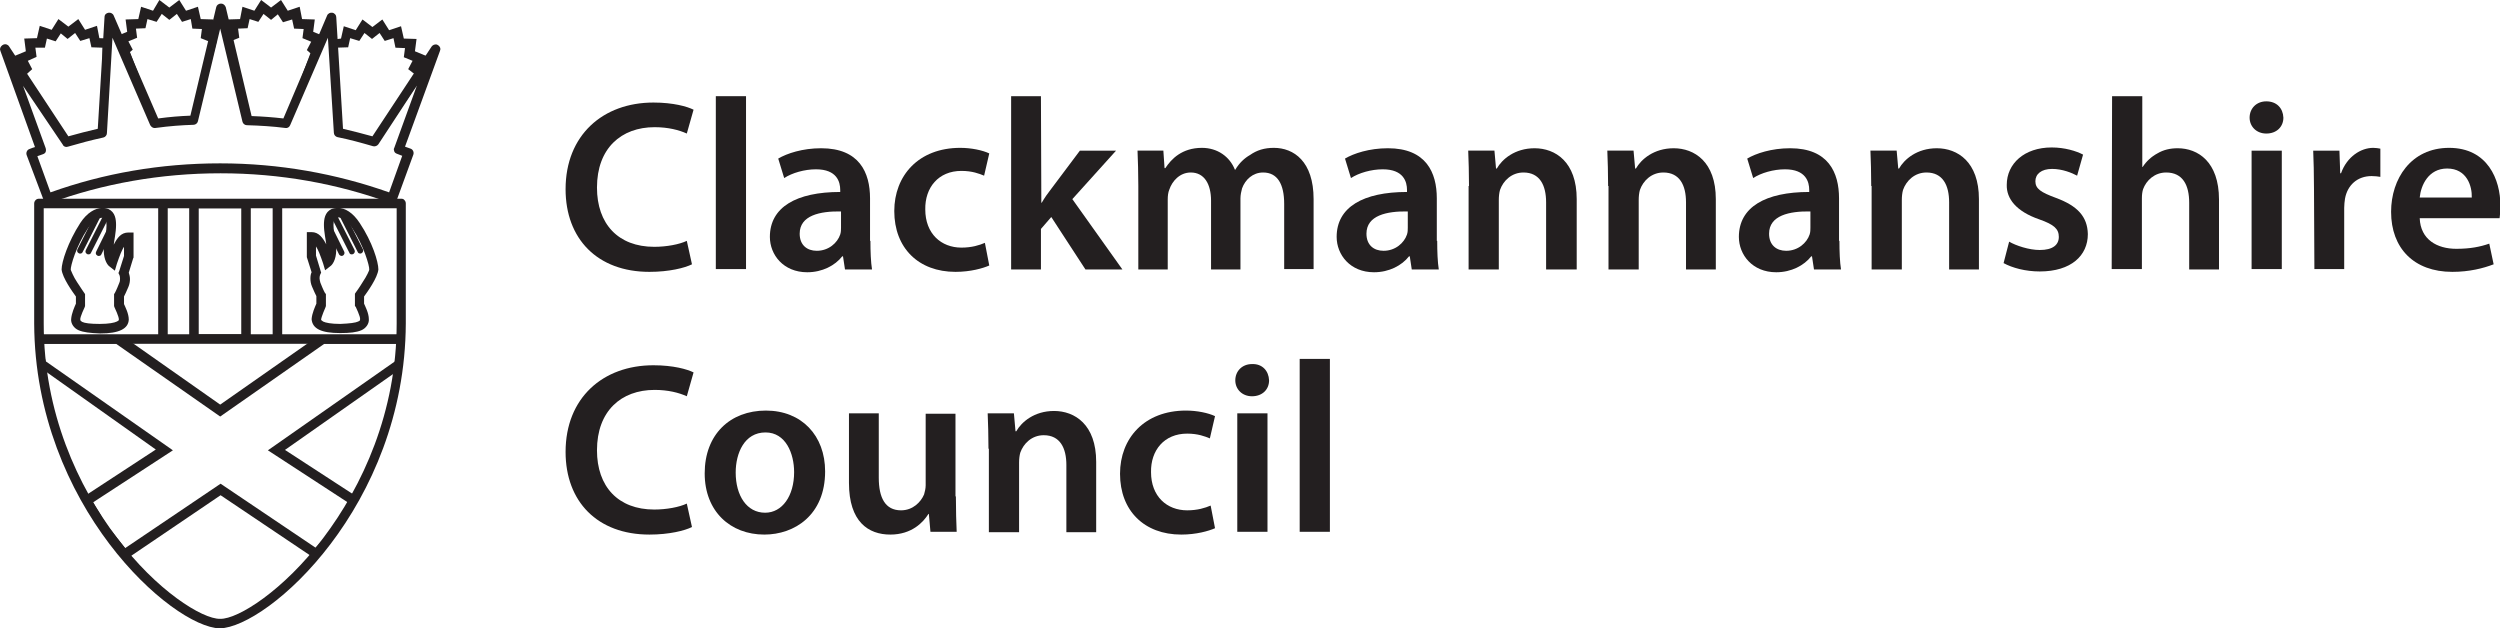
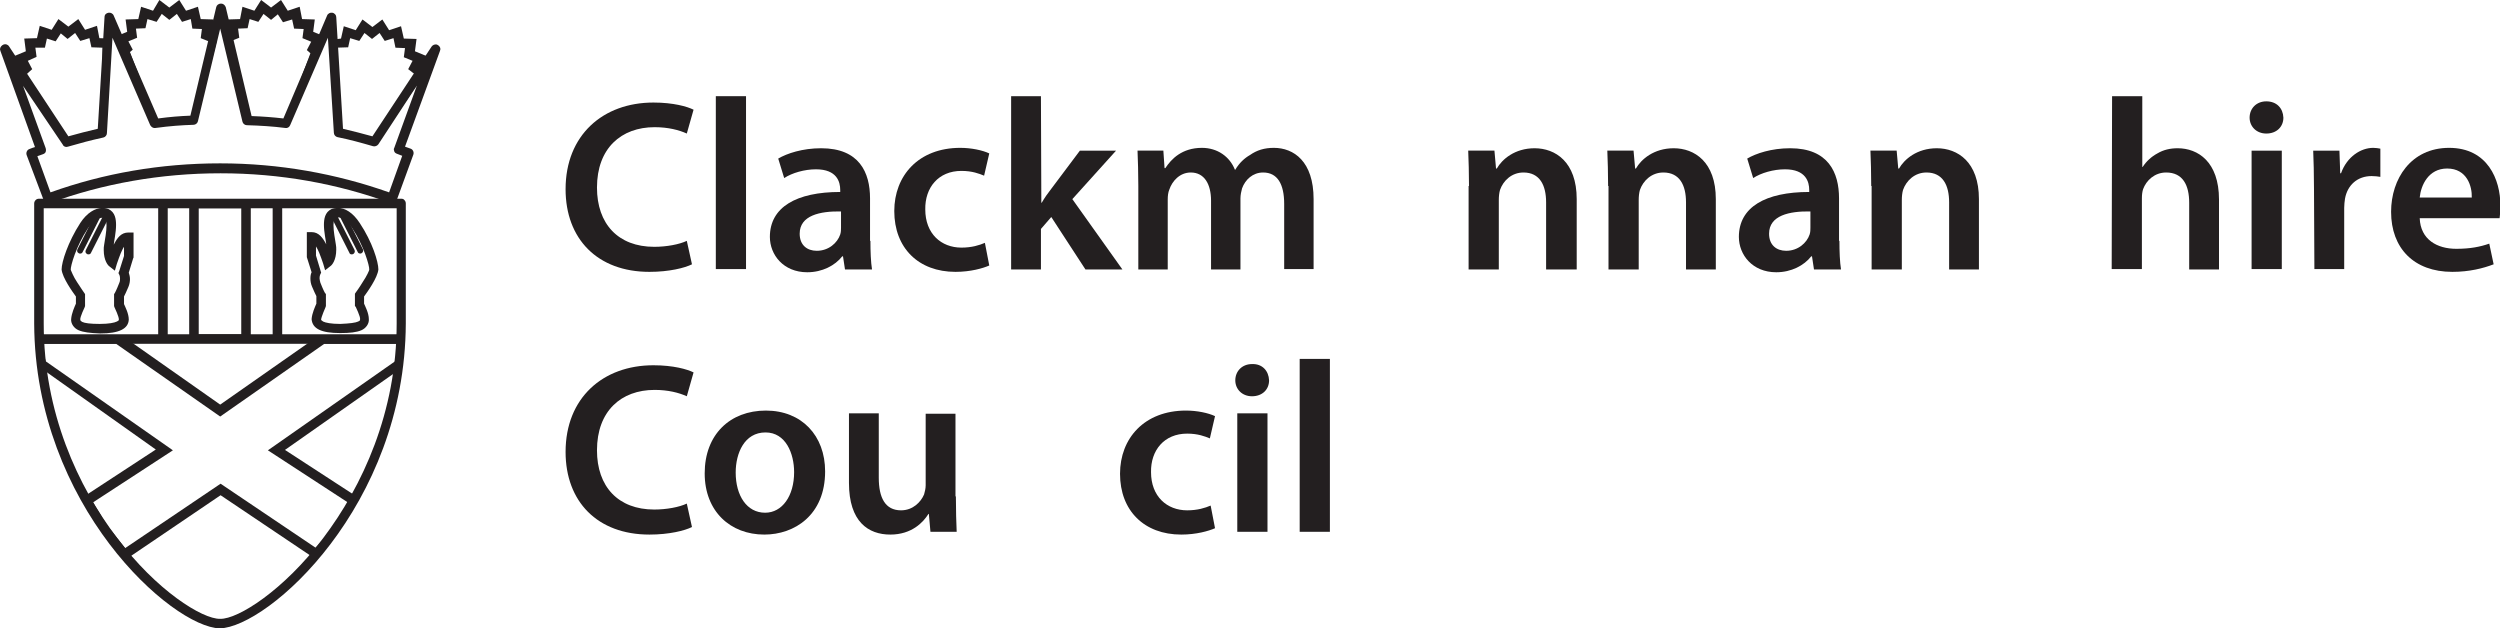
<svg xmlns="http://www.w3.org/2000/svg" version="1.1" id="Layer_1" x="0px" y="0px" viewBox="0 0 629 158.1" style="enable-background:new 0 0 629 158.1;" xml:space="preserve">
  <style type="text/css"> .st0{fill:#231F20;} </style>
  <g>
    <path class="st0" d="M174.1,66.5c-1.8,0.9-5.7,1.9-10.7,1.9c-13.1,0-21.1-8.3-21.1-20.8c0-13.6,9.4-21.8,22.1-21.8 c5,0,8.5,1,10.1,1.8l-1.7,6c-2-0.9-4.7-1.6-8.1-1.6c-8.4,0-14.5,5.3-14.5,15.2c0,9.1,5.3,14.9,14.4,14.9c3.1,0,6.3-0.6,8.2-1.5 L174.1,66.5z" />
    <rect x="180.1" y="24.2" class="st0" width="7.6" height="43.5" />
    <path class="st0" d="M211.6,53.2c-5.3-0.1-10.4,1-10.4,5.6c0,2.9,1.9,4.3,4.3,4.3c3,0,5.2-2,5.9-4.1c0.2-0.6,0.2-1.2,0.2-1.7V53.2z M219,60.6c0,2.7,0.1,5.3,0.4,7.2h-6.8l-0.5-3.3h-0.2c-1.8,2.3-5,4-8.8,4c-6,0-9.4-4.4-9.4-8.9c0-7.5,6.7-11.3,17.7-11.3v-0.5 c0-2-0.8-5.2-6.1-5.2c-2.9,0-6,0.9-8,2.2l-1.5-4.9c2.2-1.3,6.1-2.6,10.8-2.6c9.6,0,12.3,6.1,12.3,12.6v10.7H219z" />
    <path class="st0" d="M248.9,66.8c-1.6,0.7-4.7,1.6-8.5,1.6c-9.3,0-15.4-6-15.4-15.3c0-8.9,6.1-15.9,16.6-15.9 c2.8,0,5.6,0.6,7.3,1.4l-1.3,5.6c-1.2-0.5-3-1.2-5.7-1.2c-5.8,0-9.2,4.2-9.1,9.7c0,6.1,4,9.6,9.1,9.6c2.6,0,4.5-0.6,5.9-1.2 L248.9,66.8z" />
    <path class="st0" d="M262,51h0.1c0.7-1.2,1.6-2.5,2.4-3.5l7.2-9.6h9.1l-11,12.2l12.6,17.7h-9.3l-8.6-13.2l-2.6,3v10.2h-7.5V24.2 h7.5L262,51L262,51z" />
    <path class="st0" d="M286.4,46.8c0-3.4-0.1-6.3-0.2-8.9h6.5l0.3,4.4h0.2c1.5-2.3,4.2-5.1,9.2-5.1c3.9,0,7,2.2,8.3,5.5h0.1 c1-1.7,2.3-2.9,3.7-3.7c1.7-1.2,3.6-1.8,6-1.8c5,0,10,3.4,10,12.9v17.6h-7.4V51.3c0-5-1.7-7.9-5.3-7.9c-2.6,0-4.5,1.8-5.3,4 c-0.2,0.7-0.4,1.7-0.4,2.5v17.9h-7.4V50.5c0-4.2-1.7-7.1-5.1-7.1c-2.8,0-4.7,2.2-5.4,4.3c-0.3,0.7-0.4,1.6-0.4,2.5v17.6h-7.4 L286.4,46.8L286.4,46.8z" />
-     <path class="st0" d="M354.2,53.2c-5.3-0.1-10.4,1-10.4,5.6c0,2.9,1.9,4.3,4.3,4.3c3,0,5.2-2,5.9-4.1c0.2-0.6,0.2-1.2,0.2-1.7V53.2z M361.6,60.6c0,2.7,0.1,5.3,0.4,7.2h-6.8l-0.5-3.3h-0.2c-1.8,2.3-5,4-8.8,4c-6,0-9.4-4.4-9.4-8.9c0-7.5,6.7-11.3,17.7-11.3v-0.5 c0-2-0.8-5.2-6.1-5.2c-2.9,0-6,0.9-8,2.2l-1.5-4.9c2.2-1.3,6.1-2.6,10.8-2.6c9.6,0,12.3,6.1,12.3,12.6v10.7H361.6z" />
    <path class="st0" d="M369.6,46.8c0-3.4-0.1-6.3-0.2-8.9h6.6l0.4,4.5h0.2c1.3-2.3,4.5-5.1,9.5-5.1c5.2,0,10.6,3.4,10.6,12.8v17.7 H389V50.9c0-4.3-1.6-7.5-5.7-7.5c-3,0-5.1,2.1-5.9,4.4c-0.2,0.7-0.3,1.6-0.3,2.5v17.5h-7.6v-21H369.6z" />
    <path class="st0" d="M404.6,46.8c0-3.4-0.1-6.3-0.2-8.9h6.6l0.4,4.5h0.2c1.3-2.3,4.5-5.1,9.5-5.1c5.2,0,10.6,3.4,10.6,12.8v17.7 h-7.5V50.9c0-4.3-1.6-7.5-5.7-7.5c-3,0-5.1,2.1-5.9,4.4c-0.2,0.7-0.3,1.6-0.3,2.5v17.5h-7.6v-21H404.6z" />
    <path class="st0" d="M455.5,53.2c-5.3-0.1-10.4,1-10.4,5.6c0,2.9,1.9,4.3,4.3,4.3c3,0,5.2-2,5.9-4.1c0.2-0.6,0.2-1.2,0.2-1.7V53.2z M462.8,60.6c0,2.7,0.1,5.3,0.4,7.2h-6.8l-0.5-3.3h-0.2c-1.8,2.3-5,4-8.8,4c-6,0-9.4-4.4-9.4-8.9c0-7.5,6.7-11.3,17.7-11.3v-0.5 c0-2-0.8-5.2-6.1-5.2c-2.9,0-6,0.9-8,2.2l-1.5-4.9c2.2-1.3,6.1-2.6,10.8-2.6c9.6,0,12.3,6.1,12.3,12.6v10.7H462.8z" />
    <path class="st0" d="M470.8,46.8c0-3.4-0.1-6.3-0.2-8.9h6.6l0.4,4.5h0.2c1.3-2.3,4.5-5.1,9.5-5.1c5.2,0,10.6,3.4,10.6,12.8v17.7 h-7.5V50.9c0-4.3-1.6-7.5-5.7-7.5c-3,0-5.1,2.1-5.9,4.4c-0.2,0.7-0.3,1.6-0.3,2.5v17.5h-7.6v-21H470.8z" />
-     <path class="st0" d="M505.5,60.8c1.7,1,5,2.1,7.7,2.1c3.3,0,4.8-1.3,4.8-3.3s-1.2-3.1-4.9-4.4c-5.8-2-8.3-5.2-8.2-8.7 c0-5.3,4.4-9.4,11.3-9.4c3.3,0,6.2,0.9,7.9,1.8l-1.5,5.3c-1.3-0.7-3.7-1.7-6.3-1.7c-2.7,0-4.2,1.3-4.2,3.1c0,1.9,1.4,2.8,5.2,4.2 c5.4,2,7.9,4.7,8,9.1c0,5.4-4.2,9.4-12.1,9.4c-3.6,0-6.9-0.9-9.1-2.1L505.5,60.8z" />
    <path class="st0" d="M531.4,24.2h7.6V42h0.1c0.9-1.4,2.2-2.6,3.7-3.4c1.5-0.9,3.2-1.3,5.1-1.3c5.1,0,10.4,3.4,10.4,12.9v17.6h-7.5 V51c0-4.4-1.6-7.6-5.8-7.6c-2.9,0-5,2-5.8,4.2c-0.2,0.6-0.3,1.4-0.3,2.3v17.8h-7.6L531.4,24.2L531.4,24.2z" />
    <path class="st0" d="M566.5,37.9h7.6v29.8h-7.6V37.9z M574.5,29.6c0,2.3-1.7,4-4.3,4c-2.5,0-4.2-1.8-4.2-4c0-2.3,1.7-4.1,4.2-4.1 C572.8,25.5,574.4,27.2,574.5,29.6" />
    <path class="st0" d="M582.2,47.5c0-4-0.1-6.9-0.2-9.6h6.6l0.2,5.7h0.2c1.5-4.2,5-6.4,8.1-6.4c0.7,0,1.2,0.1,1.8,0.2v7.1 c-0.6-0.1-1.3-0.2-2.2-0.2c-3.6,0-6.1,2.3-6.7,5.7c-0.1,0.7-0.2,1.5-0.2,2.3v15.4h-7.5L582.2,47.5L582.2,47.5z" />
    <path class="st0" d="M621.9,49.7c0.1-2.8-1.2-7.3-6.2-7.3c-4.7,0-6.6,4.2-6.9,7.3H621.9z M608.8,54.9c0.2,5.4,4.4,7.7,9.2,7.7 c3.5,0,6-0.5,8.3-1.3l1.1,5.2c-2.6,1-6.1,1.9-10.4,1.9c-9.7,0-15.4-6-15.4-15.1c0-8.3,5-16.1,14.6-16.1c9.7,0,12.9,8,12.9,14.5 c0,1.4-0.1,2.5-0.2,3.2C628.9,54.9,608.8,54.9,608.8,54.9z" />
    <path class="st0" d="M174.1,132.6c-1.8,0.9-5.7,1.9-10.7,1.9c-13.1,0-21.1-8.3-21.1-20.8c0-13.6,9.4-21.8,22.1-21.8 c5,0,8.5,1,10.1,1.8l-1.7,6c-2-0.9-4.7-1.6-8.1-1.6c-8.4,0-14.5,5.3-14.5,15.2c0,9.1,5.3,14.9,14.4,14.9c3.1,0,6.3-0.6,8.2-1.5 L174.1,132.6z" />
    <path class="st0" d="M185.1,118.9c0,5.8,2.8,10.1,7.4,10.1c4.3,0,7.3-4.2,7.3-10.2c0-4.7-2.1-10-7.2-10 C187.3,108.8,185.1,114,185.1,118.9 M207.6,118.6c0,11-7.7,15.9-15.3,15.9c-8.5,0-15-5.8-15-15.4c0-9.8,6.4-15.8,15.4-15.8 C201.7,103.3,207.6,109.6,207.6,118.6" />
    <path class="st0" d="M240.5,124.9c0,3.6,0.1,6.5,0.2,8.9h-6.6l-0.4-4.5h-0.1c-1.3,2.1-4.2,5.2-9.6,5.2c-5.5,0-10.4-3.2-10.4-13V104 h7.5v16.2c0,5,1.6,8.2,5.6,8.2c3,0,5-2.1,5.8-4c0.2-0.7,0.4-1.5,0.4-2.3v-18h7.5v20.8H240.5z" />
-     <path class="st0" d="M248.7,112.9c0-3.4-0.1-6.3-0.2-8.9h6.6l0.4,4.5h0.2c1.3-2.3,4.5-5.1,9.5-5.1c5.2,0,10.6,3.4,10.6,12.8v17.7 h-7.5V117c0-4.3-1.6-7.5-5.7-7.5c-3,0-5.1,2.1-5.9,4.4c-0.2,0.7-0.3,1.6-0.3,2.5v17.5h-7.6v-21H248.7z" />
    <path class="st0" d="M305.7,132.9c-1.6,0.7-4.7,1.6-8.5,1.6c-9.3,0-15.4-6-15.4-15.3c0-8.9,6.1-15.9,16.6-15.9 c2.8,0,5.6,0.6,7.3,1.4l-1.3,5.6c-1.2-0.5-3-1.2-5.7-1.2c-5.8,0-9.2,4.2-9.1,9.7c0,6.1,4,9.6,9.1,9.6c2.6,0,4.5-0.6,5.9-1.2 L305.7,132.9z" />
    <path class="st0" d="M311.3,104h7.6v29.8h-7.6V104z M319.3,95.7c0,2.3-1.7,4-4.3,4c-2.5,0-4.2-1.8-4.2-4c0-2.3,1.7-4.1,4.2-4.1 C317.6,91.5,319.2,93.3,319.3,95.7" />
    <rect x="327" y="90.3" class="st0" width="7.6" height="43.5" />
    <path class="st0" d="M79.4,137.8l4.8-5l3.3-6.4l-20.1-13.1l32-22.4l0.7-4.4H81.6l-26.2,18.3L29.2,86.5H10.3l1.2,4.4l32,22.4 l-20.1,13.1l3.4,5.6l4.7,5.9l24-16.2L79.4,137.8z M20.4,125.4l18.8-12.3L10,92.4l-0.7-8l21.2-0.1l24.9,17.5l24-16.8H101l-0.1,7.7 l-29.2,20.5l18.6,12.1l-10.7,15.5l-24.1-16.2L31.3,141L20.4,125.4z" />
    <path class="st0" d="M9.8,52.4v-1.2V52.4z M81.3,135.4c9.9-13.1,18.5-31.7,18.5-54v-29H11v29c0,22.4,8.6,41,18.5,54 c9.8,13.1,21.4,20.4,25.9,20.3C59.9,155.8,71.4,148.5,81.3,135.4 M8.6,81.4V57.8v-6.6c0-0.3,0.1-0.6,0.4-0.9 C9.2,50.1,9.5,50,9.8,50H101c0.3,0,0.6,0.1,0.8,0.4c0.2,0.2,0.3,0.5,0.3,0.8v30.2c-0.2,46-34.7,76.4-46.8,76.7 C43.3,157.8,8.8,127.3,8.6,81.4" />
    <rect x="10.2" y="84.1" class="st0" width="90.3" height="2.4" />
    <polygon class="st0" points="39.8,84.7 39.8,50.4 42.2,50.4 42.2,85.2 39.8,85.2 " />
    <polygon class="st0" points="68.6,84.1 68.6,50.2 71,50.2 71,85 68.6,85 " />
    <path class="st0" d="M50,84.1h10.7V52.4H50V84.1z M47.6,84.6v-34h15.5v33.7v1.2H47.6V84.6z" />
    <path class="st0" d="M90.1,80.9c0.6-0.3,0.4-0.2,0.5-0.6c0.1-0.6-1.1-3.1-1.1-3.1L89.3,77v-0.3v-2.8l0.2-0.3c0,0,0.9-1.2,1.8-2.7 c0.9-1.3,1.7-3,1.6-3.1c0.1-0.8-1.4-6.1-4.3-10.4c-1.5-2.2-2.8-2.7-3.5-2.7c-0.3,0-0.5,0-0.7,0.1c-0.1,0-0.5,0.5-0.5,1.8 c0,1.6,0.4,3.6,0.6,4.9c0.1,0.5,0.1,0.9,0.1,1.3c0,2.7-1.1,3.9-1.4,4.1L81.8,68l-0.5-1.7c0,0-0.9-2.7-1.4-3.6 c-0.2-0.3-0.3-0.5-0.4-0.7v2.3l1.3,4.3L80.6,69c0,0-0.2,0.4-0.2,1c0,0.3,0.1,0.7,0.2,1.1c0.7,1.8,1.1,2.5,1.1,2.5l-1.1,0.6l1.1-0.6 L82,74v0.3V77l-0.1,0.3c0,0-1.1,2.5-1.1,3.1c0,0.1-0.1,0.1,0.5,0.5c0.6,0.3,2,0.6,4.3,0.6C88,81.4,89.5,81.2,90.1,80.9 M78.4,80.3 c0.1-1.5,0.9-3.2,1.2-3.9v-1.9c-0.2-0.4-0.6-1.2-1.1-2.4c-0.3-0.7-0.4-1.4-0.4-2c0-0.7,0.1-1.2,0.3-1.6l-1.2-3.8v-6.3h1.2 c1.8,0,2.8,1.4,3.7,3.1v0.1c-0.1-1.1-0.6-3.2-0.6-5c0-1.4,0.2-3.2,1.9-4c0.5-0.2,1.1-0.3,1.6-0.3c1.8,0,3.8,1.2,5.5,3.8 c3.2,4.8,4.7,9.8,4.7,11.7c-0.2,2.1-2.8,5.7-3.6,6.8v1.8c0.3,0.7,1.2,2.4,1.2,3.9c0.1,1.1-0.7,2.3-1.9,2.8 c-1.2,0.5-2.8,0.7-5.3,0.7C80.8,83.8,78.6,82.7,78.4,80.3" />
    <path class="st0" d="M90,63.4l-4.7-9.3c-0.2-0.4,0-0.8,0.3-1c0.4-0.2,0.8,0,1,0.3l4.7,9.3c0.2,0.4,0,0.8-0.3,1 c-0.1,0-0.2,0.1-0.3,0.1C90.4,63.8,90.1,63.7,90,63.4" />
    <path class="st0" d="M87.9,63.6l-4.7-9.3c-0.2-0.4,0-0.8,0.3-1c0.4-0.2,0.8,0,1,0.3l4.7,9.3c0.2,0.4,0,0.8-0.3,1 C88.7,64,88.6,64,88.5,64C88.2,64,88,63.9,87.9,63.6" />
-     <path class="st0" d="M85.3,64l-3.1-6.3c-0.2-0.4,0-0.8,0.3-1c0.4-0.2,0.8,0,1,0.3l3.1,6.3c0.2,0.4,0,0.8-0.3,1 c-0.1,0-0.2,0.1-0.3,0.1C85.7,64.4,85.4,64.2,85.3,64" />
    <path class="st0" d="M22.1,57.5c-2.9,4.3-4.4,9.5-4.3,10.4c0,0,0.7,1.8,1.6,3.1c0.9,1.4,1.8,2.7,1.8,2.7l0.2,0.3v0.4V77l-0.1,0.3 c0,0-1.2,2.5-1.1,3.1c0.1,0.3-0.1,0.2,0.5,0.6c0.6,0.3,2,0.5,4.4,0.5c2.3,0,3.7-0.3,4.3-0.6c0.6-0.3,0.5-0.4,0.5-0.5 c0.1-0.6-1.1-3.1-1.1-3.1L28.7,77v-0.3v-2.4V74l0.2-0.3c0,0,0.4-0.7,1.1-2.5c0.2-0.4,0.2-0.8,0.2-1.1c0-0.7-0.2-1-0.2-1l-0.2-0.4 l0.2-0.5l1.2-3.8v-2.3c-0.1,0.2-0.3,0.4-0.4,0.7c-0.5,0.9-1.4,3.6-1.4,3.6l-0.5,1.7L27.5,67c-0.3-0.2-1.4-1.4-1.4-4.1 c0-0.4,0-0.9,0.1-1.3c0.2-1.3,0.6-3.3,0.6-4.9c0-1.3-0.3-1.8-0.5-1.8c-0.2-0.1-0.4-0.1-0.6-0.1l0,0C24.9,54.8,23.6,55.3,22.1,57.5 M19.8,83.1c-1.2-0.5-2-1.7-1.9-2.8c0.1-1.5,0.9-3.2,1.2-3.9v-1.8c-0.8-1.1-3.4-4.7-3.6-6.8c0-1.9,1.6-6.9,4.7-11.7 c1.7-2.6,3.7-3.7,5.5-3.8c0.6,0,1.1,0.1,1.6,0.3c1.7,0.8,1.9,2.6,1.9,4c0,1.9-0.5,4-0.6,5.1v-0.1c0.9-1.8,1.9-3.1,3.7-3.1h1.3v1.3 v5L33.5,65l-1.1,3.6c0.1,0.4,0.3,0.9,0.3,1.6c0,0.6-0.1,1.3-0.4,2c-0.5,1.2-0.9,2-1.1,2.4v1.9c0.3,0.7,1.2,2.4,1.2,3.9 c-0.1,2.3-2.4,3.5-7.2,3.5C22.6,83.8,21,83.6,19.8,83.1" />
    <path class="st0" d="M19.8,63.7c-0.4-0.2-0.5-0.6-0.3-1l4.7-9.3c0.2-0.4,0.6-0.5,1-0.3s0.5,0.6,0.3,1l-4.7,9.3 c-0.1,0.3-0.4,0.4-0.6,0.4C20,63.8,19.9,63.8,19.8,63.7" />
    <line class="st0" x1="27" y1="54" x2="22.3" y2="63.3" />
    <path class="st0" d="M21.9,63.9c-0.4-0.2-0.5-0.6-0.3-1l4.7-9.3c0.2-0.4,0.6-0.5,1-0.3s0.5,0.6,0.3,1l-4.7,9.3 c-0.1,0.3-0.4,0.4-0.6,0.4C22.2,64,22,64,21.9,63.9" />
    <line class="st0" x1="27.9" y1="57.3" x2="24.8" y2="63.7" />
-     <path class="st0" d="M24.5,64.3c-0.4-0.2-0.5-0.6-0.3-1l3.1-6.3c0.2-0.4,0.6-0.5,1-0.3s0.5,0.6,0.3,1L25.5,64 c-0.1,0.3-0.4,0.4-0.7,0.4C24.7,64.4,24.6,64.4,24.5,64.3" />
    <path class="st0" d="M39.5,30.8l9.3-1L53,10.6l-2.5-1l0.3-2.3l-2.4-0.1L48,4.8l-2.2,0.7l-1.3-2L42.6,5l-1.9-1.5l-1.3,2l-2.3-0.7 l-0.5,2.3l-2.4,0.1l0.3,2.3l-2.2,0.9l1.1,2.1l-0.7,0.6L39.5,30.8z M29.1,9.2L32,8l-0.4-3.1l3.2-0.1l0.7-3.1l3,1L40.1,0l2.5,1.9 L45.1,0l1.7,2.7l3-1l0.7,3.1l3.2,0.1l0.9,5.2l-5.3,20.7l-10.9,0.8L29.1,9.2z" />
    <path class="st0" d="M71.9,30l6.2-16.6l-0.9-0.8l1.1-2.1l-2.2-0.9l0.3-2.3L74,7.2l-0.5-2.3l-2.3,0.7l-1.3-2L68.2,5l-1.9-1.5l-1.3,2 l-2.2-0.7l-0.5,2.3l-2.4,0.1l0.3,2.3l-2.5,1l4.7,19.1L71.9,30z M61.9,30.1L57.6,8l-0.4-3.1l3.2-0.1L61,1.7l3,1L65.7,0l2.5,1.9 L70.7,0l1.7,2.7l3-1L76,4.8l3.2,0.1L78.8,8l2.9,1.2L80.2,12l-8.3,19L61.9,30.1z" />
    <path class="st0" d="M93.9,34.8l11-15.7l-2.2-1.7l1.1-2.1l-2.2-0.9l0.3-2.3L99.5,12L99,9.6l-2.2,0.7l-1.3-2l-1.9,1.5l-1.9-1.5 l-1.3,2l-2.3-0.7l-0.5,2.3L84.5,12l1.4,20.6L93.9,34.8z M84.7,33.7L83.6,10l2.2-0.3l0.7-3.1l3,1l1.7-2.7l2.5,1.9l2.5-1.9l1.7,2.7 l3-1l0.7,3.1l3.2,0.1l-0.4,3.1l2.9,1.2l-1.5,2.8l1.3,1.3L94.5,36.5L84.7,33.7z" />
    <path class="st0" d="M15.3,8.4l-1.3,2l-2.2-0.7L11.3,12H8.9l0.3,2.3l-2.2,1l1.1,2.1l-2,1.8l10.8,16.2l8.6-2.6L25.8,12L23,11.9 l-0.5-2.3l-2.3,0.7l-1.3-2L17,9.8 M4.6,18.7l-1-4.6l2.9-1.2L6.1,9.7l3.2-0.1L10,6.5l3,1l1.7-2.7l2.5,1.9l2.5-1.9l1.7,2.7l3-1 L25,9.6l2.8,0.1l-1.7,23.8l-9.8,2.7L4.6,18.7z" />
    <path class="st0" d="M12.7,48.4c13.4-4.8,27.7-7.3,42.7-7.3c14.9,0,29.2,2.6,42.5,7.3l3.3-9.2c-0.4-0.2-0.9-0.3-1.3-0.5 c-0.3-0.1-0.6-0.3-0.7-0.6s-0.2-0.6,0-0.9l5.7-15.7l-9.7,14.8c-0.3,0.4-0.8,0.6-1.3,0.5c-3.1-0.9-6-1.7-9-2.3 c-0.5-0.1-0.9-0.6-0.9-1.1L82.5,9.5l-9.5,22c-0.2,0.5-0.7,0.8-1.2,0.7c-3.1-0.4-6.3-0.6-9.7-0.7c-0.5,0-1-0.4-1.1-0.9L55.4,7.2 l-5.6,23.3c-0.1,0.5-0.6,0.9-1.1,0.9c-3.1,0.1-5.9,0.3-9.6,0.8c-0.5,0.1-1-0.2-1.3-0.7l-9.5-22l-1.4,24c0,0.5-0.4,1-0.9,1.1 c-3.2,0.7-5.8,1.4-8.9,2.3c-0.5,0.2-1.1,0-1.3-0.5l-10-14.8l5.7,15.7c0.1,0.3,0.1,0.6,0,0.9c-0.1,0.3-0.4,0.5-0.7,0.6 c-0.5,0.2-0.9,0.3-1.4,0.5L12.7,48.4z M98.3,51.1c-13.4-4.9-27.8-7.5-42.8-7.5c-15.1,0-29.6,2.6-43,7.5c-0.3,0.1-0.6,0.1-0.9,0 c-0.3-0.1-0.5-0.4-0.6-0.7L6.7,39c-0.2-0.6,0.1-1.3,0.7-1.5c0.5-0.2,1-0.4,1.4-0.5L0.1,12.8L0,12.4l0,0c0-0.5,0.4-1,0.9-1.2 s1.1,0,1.4,0.5l14.9,22.6c2.5-0.7,4.8-1.3,7.4-1.9l1.7-28.1c0-0.6,0.4-1,1-1.1c0.5-0.1,1.1,0.2,1.3,0.7l11.2,25.9 c3-0.4,5.5-0.6,8.1-0.7l6.5-27.3c0.1-0.5,0.6-0.9,1.2-0.9c0.6,0,1,0.4,1.2,0.9l6.5,27.4c2.8,0.1,5.4,0.3,8,0.6l11-25.9 c0.2-0.5,0.8-0.8,1.3-0.7c0.6,0.1,1,0.6,1,1.1l1.7,28.1c2.5,0.6,4.9,1.2,7.4,1.9l14.9-22.6c0.3-0.4,0.8-0.6,1.3-0.5 c0.5,0.2,0.9,0.6,0.9,1.2l0,0l-0.1,0.4l-8.8,24.1c0.5,0.2,0.9,0.3,1.4,0.5c0.6,0.2,0.9,0.9,0.7,1.5l-4.2,11.5 c-0.1,0.3-0.3,0.5-0.6,0.7c-0.2,0.1-0.3,0.1-0.5,0.1C98.6,51.2,98.4,51.1,98.3,51.1" />
  </g>
</svg>